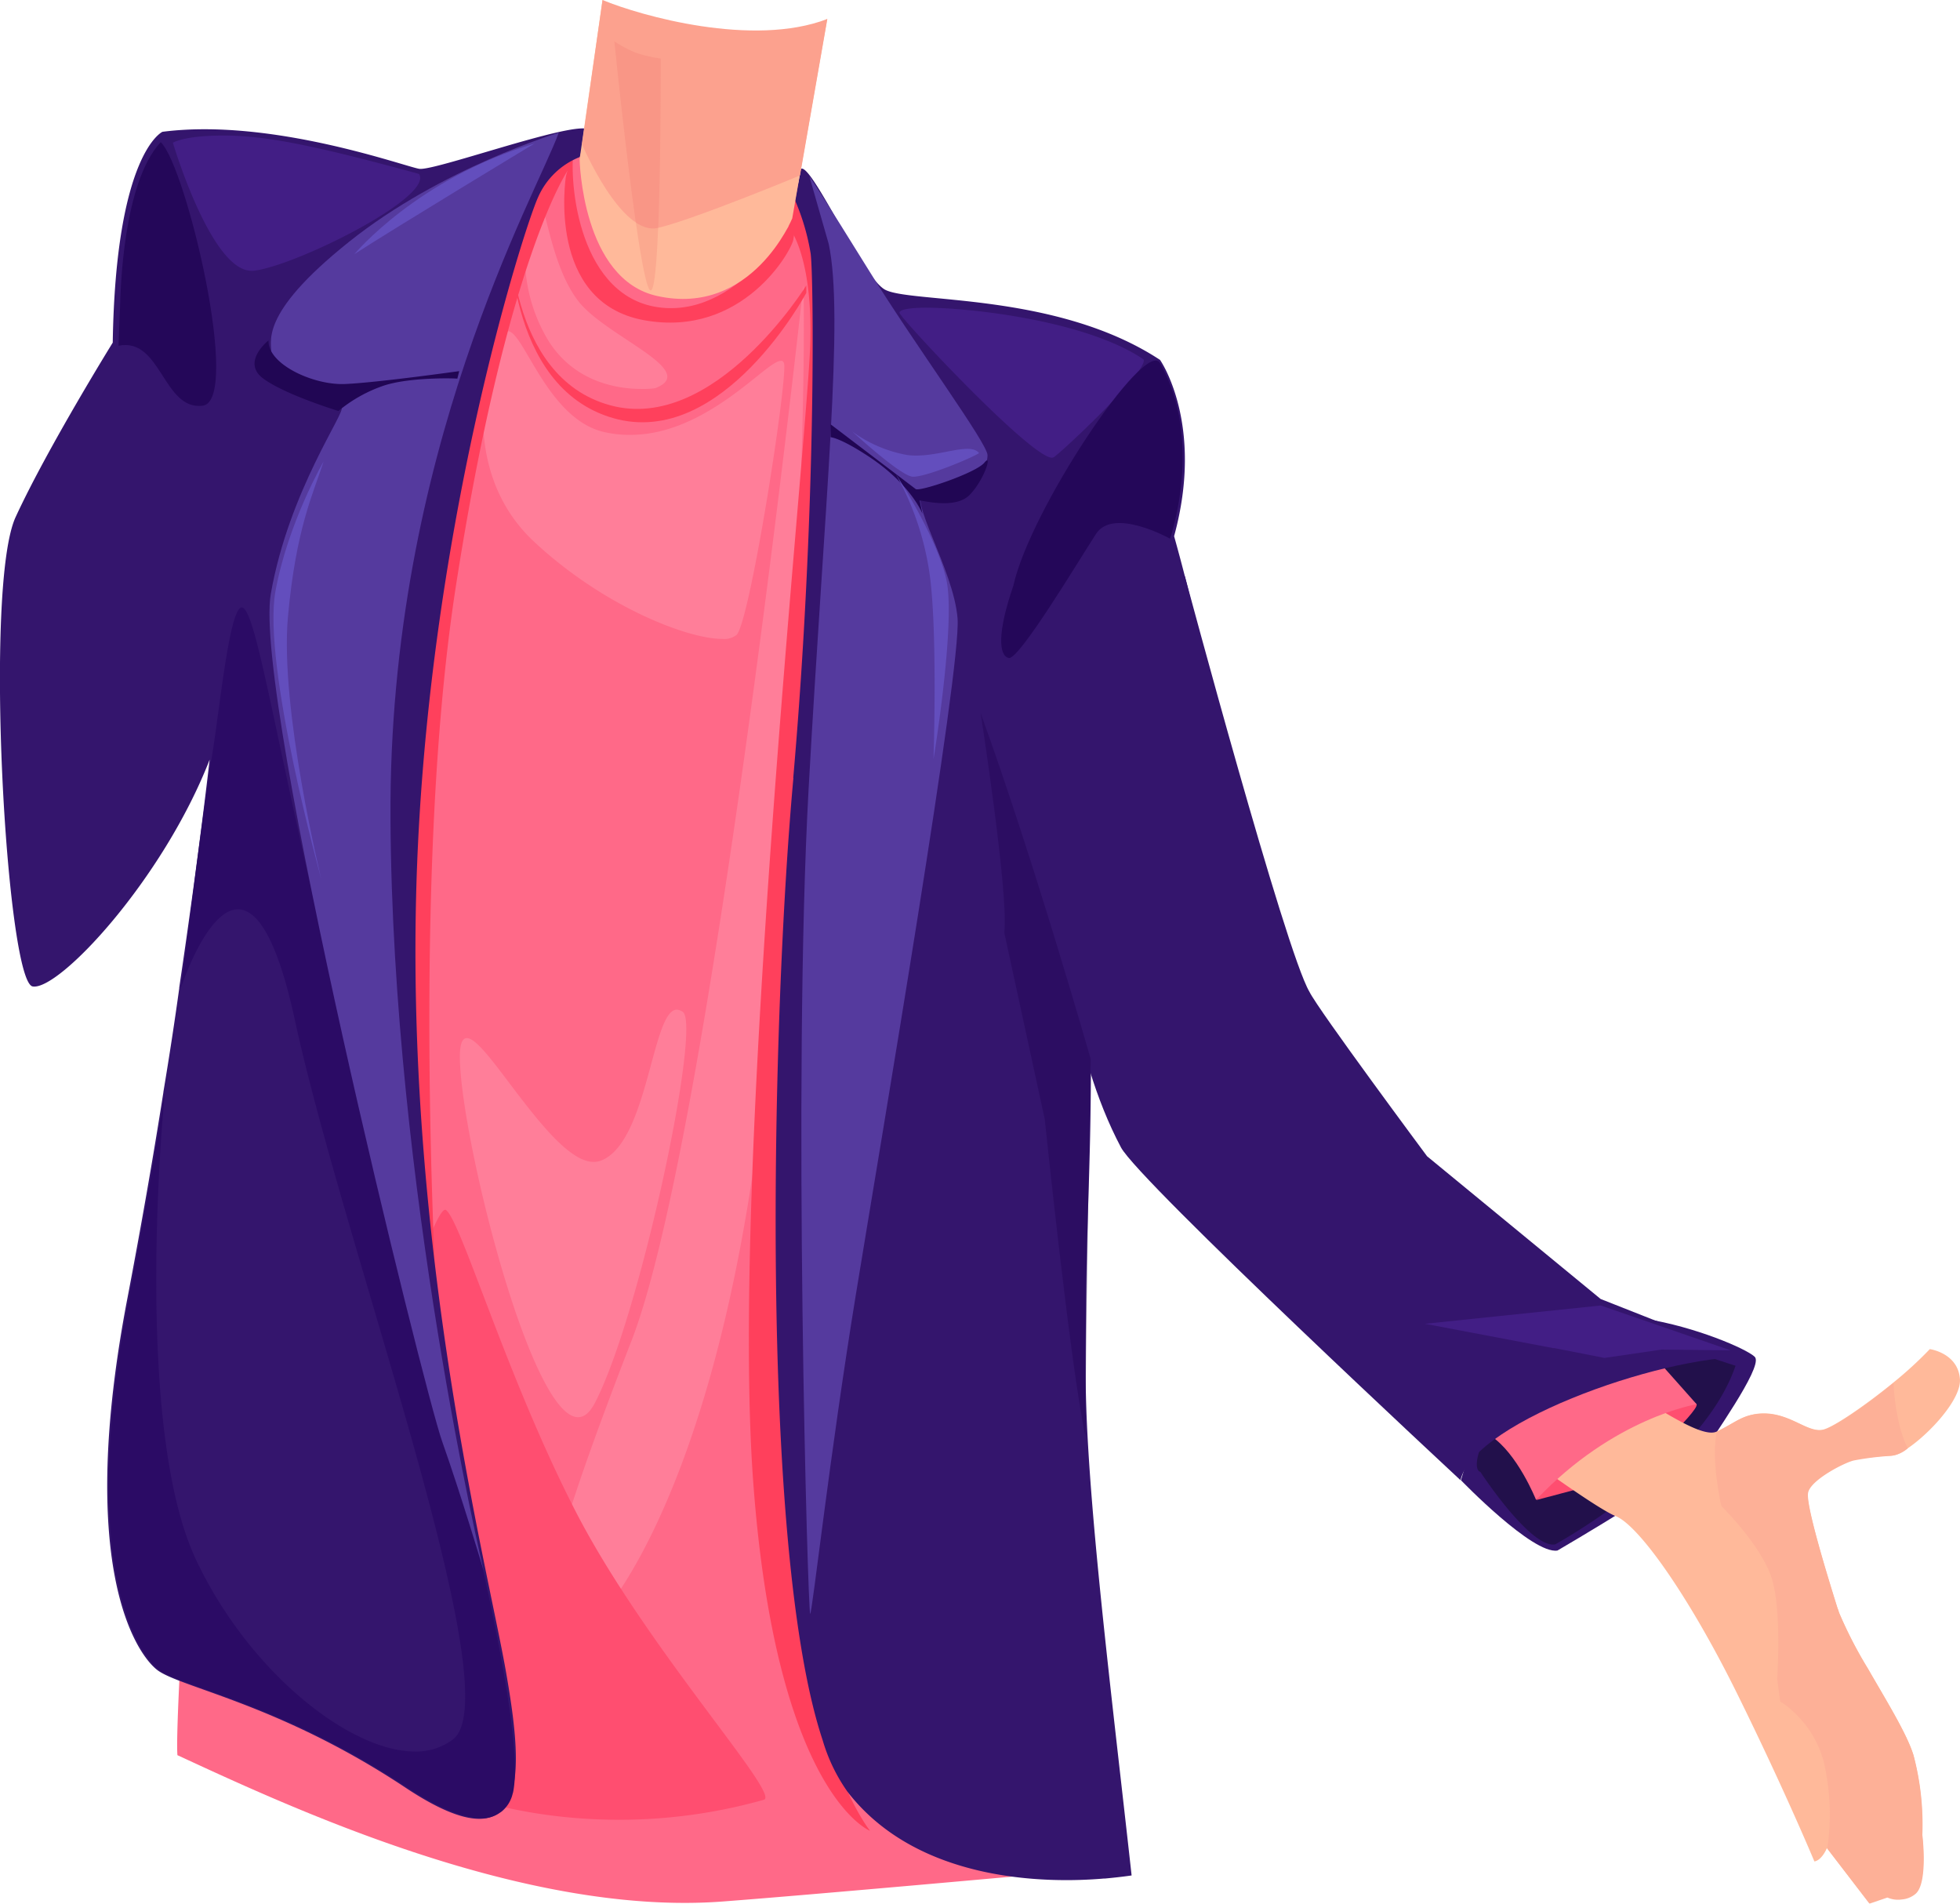
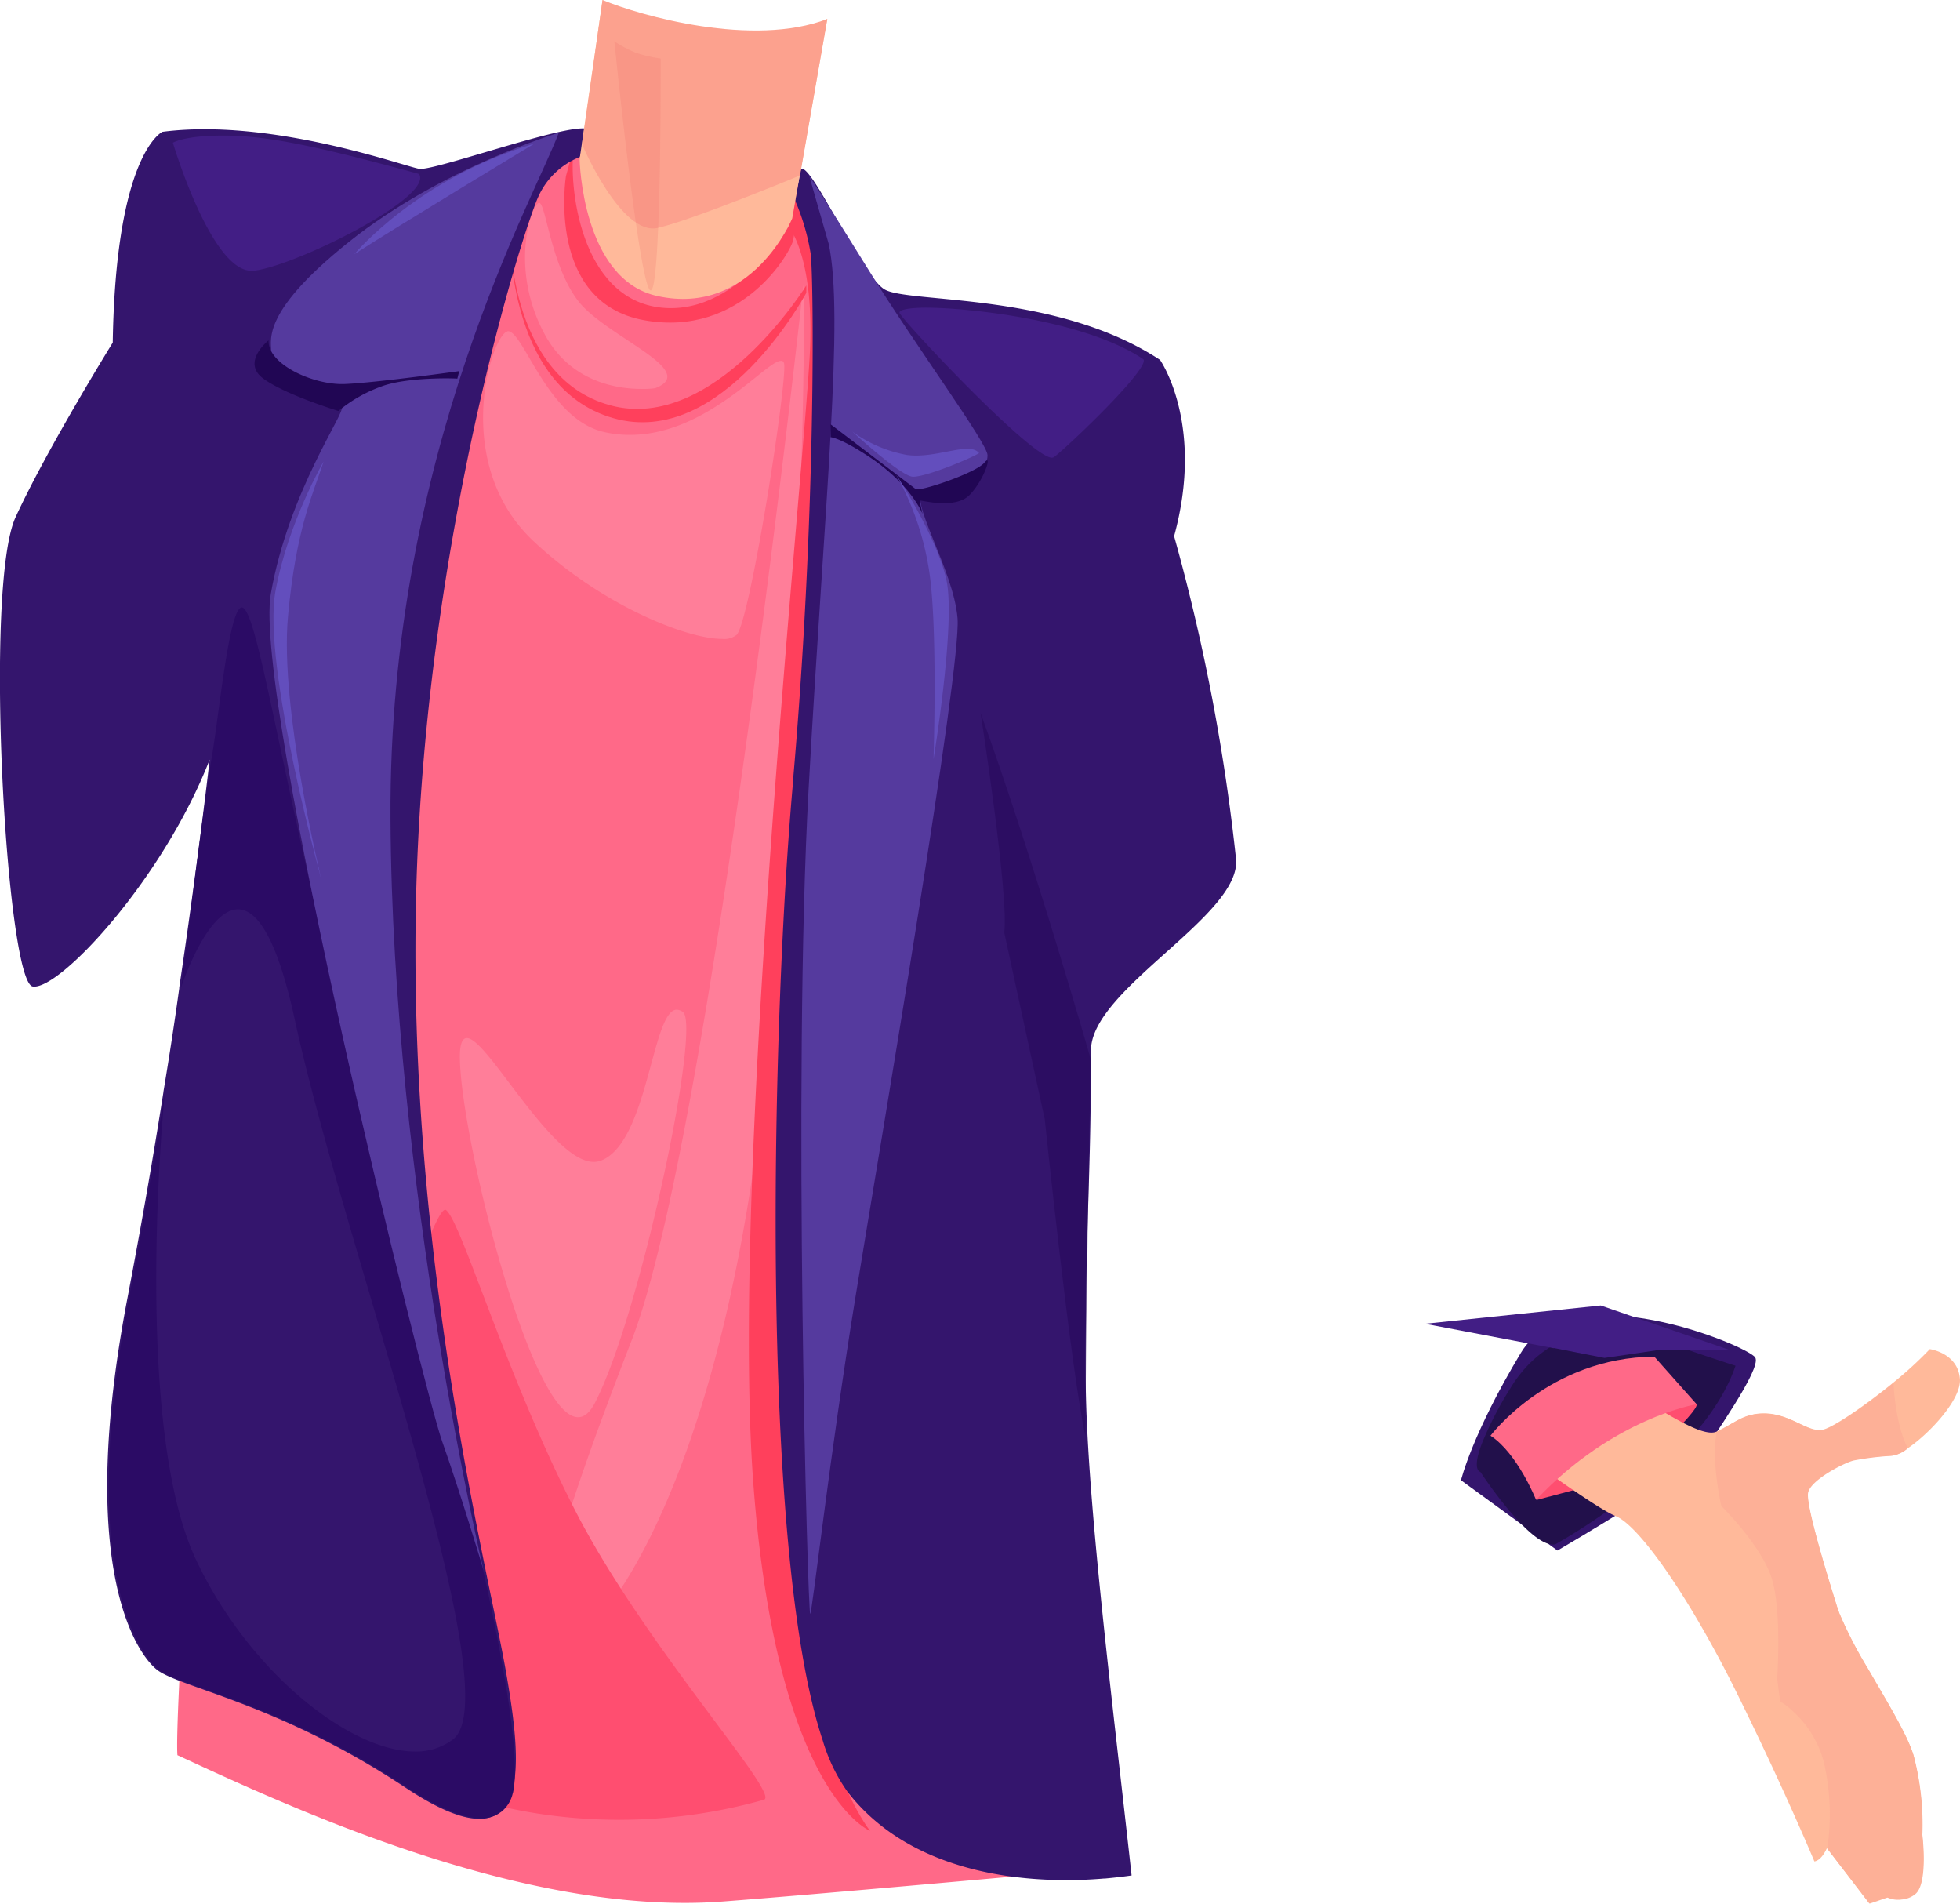
<svg xmlns="http://www.w3.org/2000/svg" id="Layer_1" data-name="Layer 1" viewBox="0 0 370.83 360.1">
  <defs>
    <style>.cls-1{fill:#ff6988;}.cls-1,.cls-10,.cls-11,.cls-12,.cls-13,.cls-14,.cls-15,.cls-18,.cls-2,.cls-3,.cls-4,.cls-5,.cls-6,.cls-7,.cls-8,.cls-9{fill-rule:evenodd;}.cls-2{fill:#ff7e99;}.cls-3{fill:#ff405c;}.cls-4{fill:#ff4e70;}.cls-5{fill:#34156d;}.cls-6{fill:#421e85;}.cls-7{fill:#2b0b65;}.cls-8{fill:#553a9e;}.cls-9{fill:#210654;}.cls-10,.cls-18{fill:#240759;}.cls-11{fill:#634ebd;}.cls-12,.cls-16{fill:#ffb99a;}.cls-13{fill:#fca18e;}.cls-14{fill:#ec6d67;opacity:0.2;}.cls-14,.cls-18{isolation:isolate;}.cls-15{fill:#22104b;}.cls-17{fill:#fdb097;}.cls-18{opacity:0.5;}</style>
  </defs>
  <path class="cls-1" d="M111.81,23.93A264.91,264.91,0,0,1,77,33.05c-20.62,4-19.9,5.1-25.08,48.64S32.56,319.8,33.57,332c21,9.7,65.6,30.61,103.39,27.66,17-1.29,58-5,58-5s-30.39-76.59-25.14-145.2,40.66-133,35-142-15.09-2.09-28.1-6.25-21.19-20.62-25.57-23.93Z" />
  <path class="cls-2" d="M95.93,62.72c-3,.94-10.7,25,5.11,39.74,13.07,12.21,29,18.39,35.56,18.39a3.83,3.83,0,0,0,2.8-.79c2.66-3.16,9.85-49.65,8.91-51.44-.07-.08-.14-.22-.21-.29a.57.57,0,0,0-.36-.07c-1.44,0-4.89,3.52-9.85,7s-11.35,7-18.68,7a21.82,21.82,0,0,1-4.74-.5c-10.85-2.3-15.37-19.12-18.39-19.12ZM146.08,188.1c-7.11,99.36-38.22,128.53-41.45,123s-.15-18.82,14.87-57.55S152,53.89,152,53.89,153.27,88.73,146.08,188.1Zm-32.47,31.47a4.15,4.15,0,0,1-1.29.21c-4,0-9-5.89-13.51-11.71s-8.48-11.71-10.49-11.71c-.94,0-1.44,1.37-1.29,4.6.57,15.73,13.43,67.11,22.34,67.11,1.15,0,2.16-.79,3.16-2.66,8.55-16.38,20.19-71.35,16.67-74a2.31,2.31,0,0,0-1.15-.43C123.31,191,122.66,216.26,113.61,219.57ZM102.9,62.94c4.89,9.41,14,10.63,18.47,10.63a16.13,16.13,0,0,0,2.59-.14c8.62-3.31-9.42-9.77-14.59-16.53S103.26,38.37,102,38.37,96.22,50.29,102.9,62.94Z" />
  <path class="cls-3" d="M148.38,41.82s5.61,4.74,4.89,23.92-15.09,155-10.78,214.32,22.13,66.25,22.13,66.25S151.83,330.57,152.26,293,157,110.86,157.44,83.42a170.81,170.81,0,0,0-6.33-48.93Z" />
  <path class="cls-4" d="M60.8,310.46c-2.37,19.75,25.29,33.76,56.4,33.76a100.8,100.8,0,0,0,27.37-3.8c3-1.23-22.7-29.17-35.85-54.9S87,230.2,84.29,228.84h-.07C81.13,228.84,63.82,285.38,60.8,310.46Z" />
-   <path class="cls-3" d="M109,26.73a10.15,10.15,0,0,0-11,5.39C94,39.23,80,85.71,75.74,142.4s8.05,124.51,8.05,124.51-7.18-94.33,2.52-156.41S107.5,32.12,107.5,32.12Z" />
  <path class="cls-3" d="M152.55,55.4S136.74,85,116.05,79.1,96.44,42.82,96.44,42.82s-.72,28.45,19,33.84S152.55,54,152.55,54Z" />
  <path class="cls-3" d="M150.11,45.26c-.29,2.16-9.63,18.69-28.24,15.31s-14.8-27.23-14.8-27.23l1.51-5.53c-1.08,7,1.08,28.81,16.6,30.39S150.9,40,150.9,40,150.47,43,150.11,45.26Z" />
  <path class="cls-5" d="M3,97.71c6-13,18.33-32.9,18.33-32.9.57-35.93,9.41-39.88,9.41-39.88,20.62-2.66,45.77,6.54,48.57,7s28-8.69,31.83-7.54l-1.44,5.31a14.39,14.39,0,0,0-7.9,7.62c-2.73,6-21.42,64.3-23.07,132.13S92.05,295.58,95.65,315.77c1.65,9.34,2.8,18.11,1.15,23.35l-.08.22a7.61,7.61,0,0,1-2.15,3.45l-.65.43c-3.09,1.87-8.55.72-17.46-5.25-23.78-15.73-42.6-18.82-46.77-22.13s-15.23-20.18-5.53-70.55c2.51-13.15,4.81-26.3,6.75-38.66v-.07c1.15-6.89,2.16-13.5,3-19.61v-.14c3.74-25.15,5.75-43.11,5.75-43.11-8.84,22.7-28.53,43.75-33.48,42.89S-3.14,110.65,3,97.71Zm147.08,49.44c4.38-50.23,3.88-94.48,3.3-99.15a42.7,42.7,0,0,0-2.94-10.06l1.07-6c2-1.22,11.36,20.05,15.81,22.78s32.4.36,52.16,13.36c0,0,8.48,12.07,2.66,33.34a374.28,374.28,0,0,1,11.71,61c1.15,10.7-27.44,24.64-27.44,36.28,0,25.72-1,29.82-1,61.22,0,22.05,5,61.35,8.69,94.83,0,0-1.86.29-5,.58h-.21c-10.71.93-35.28.79-48.57-16.45a32.84,32.84,0,0,1-4.67-9.7C143.57,292.92,146,192.19,150.11,147.15Z" />
  <path class="cls-6" d="M32.71,27s7.18,24.22,14.87,24.22h.36c7.69-.79,34.27-13.94,31.33-18.32-21.2-5.82-29.68-7.26-37.08-7.26S32.71,27,32.71,27ZM170.23,59.27c1.07,1.94,24.85,27.31,28.81,27.31a1,1,0,0,0,.43-.15c2.94-2.3,18-16.67,16.88-18.46C205.29,60.5,183,58.2,175.25,58.2,171.88,58.2,169.87,58.63,170.23,59.27Z" />
  <path class="cls-7" d="M40,143.62c-1.44,8.27-5.46,41.1-5.75,43.11v.08c.29-.87,5-14.81,10.78-14.81,3.44,0,7.32,5,10.77,21,9.41,43.33,40.74,127,30,135.94a11.57,11.57,0,0,1-7.25,2.37c-12.5,0-31.54-15.23-41.46-36.28-12-25.44-6.11-86.51-5.89-88.45-2,12.36-4.24,25.51-6.75,38.66-9.7,50.36,1.36,67.25,5.53,70.55s23,6.4,46.77,22.13c6.4,4.24,11,6,14.23,6a5.75,5.75,0,0,0,3.23-.79l.65-.43A6.15,6.15,0,0,0,97,339.27l.07-.22c4-18.68-27.51-125.16-36.42-163.24s-12.29-60.57-14.88-60.92C43.34,114.89,41.47,135.22,40,143.62Z" />
  <path class="cls-8" d="M156.79,46.13C159.73,60,156.07,94,153,149s-.14,156.78.29,156.27,3.66-29.89,8.62-60.28,20-118.55,19.26-128-9.7-22.92-6.33-24.43,12-1.51,12-6.46c0-2.23-13.58-20.62-22.34-34.78s-11.36-18-11.36-18S153.84,35.93,156.79,46.13ZM73.88,154.91C74.24,224.24,91.48,297,91.48,297s-4.31-14.44-7.83-24.36S47.8,131.84,51.24,112.3s14.3-34.49,13.37-35.21S51.1,69.19,51.32,67s-2.81-7.26,14.73-21.27,39.66-20.62,39.66-20.62C101.54,36.71,73.45,85.57,73.88,154.91Z" />
  <path class="cls-9" d="M49.66,71.49c4,3.09,14.37,6.25,14.37,6.25A27.2,27.2,0,0,1,72.44,73c5-1.73,14.08-1.44,14.08-1.37s.36-1.43.36-1.43-15.81,2.22-21.7,2.44S50.6,68.9,50.81,64.38C50.81,64.38,45.71,68.4,49.66,71.49Zm107.49,8.77V82.7s1.72.07,6.9,3.45c8.33,5.39,10.49,11.06,10.49,11.06s-.51-2.3-.51-2.51,6.61,1.79,9.42-1.08,4.38-8.05,2.8-6.11-12.22,5.53-13,5" />
-   <path class="cls-10" d="M22.72,58c.07-2.73.5-23.42,7.69-31.11,4.81,4.53,15.37,49,7.9,49.86s-7.83-13-15.88-11.35C22.43,65.38,22.58,60.78,22.72,58Zm198.66,43.9s-10.7-6-14-.93-14.58,23.92-16.52,23.49-2.16-4.88.86-13.65c3.16-14.37,24.86-46.77,27.73-42.17C227.85,83.34,221.38,101.88,221.38,101.88Z" />
  <path class="cls-11" d="M179.06,109.71c-1.79-8.19-9.55-20-9.55-20a54.22,54.22,0,0,1,6.39,19c1.51,10.85.72,34.91.72,34.91S180.86,117.9,179.06,109.71Zm-6.39-19.54c-2.3-.14-11.43-8.55-11.43-8.55a25.13,25.13,0,0,0,10.42,4.45c5.53.72,11.79-2.65,13.58-.36C183.66,86.72,175,90.31,172.67,90.17Z" />
  <path class="cls-11" d="M61.23,87.29c-1.94,6-5.24,12.65-6.75,29.39-1.58,17.39,6.32,49.65,6.32,49.65s-11.21-40.45-8.69-54.46C54.48,98.86,61.23,87.29,61.23,87.29Z" />
  <path class="cls-11" d="M67.05,48.07c8-5.18,34.06-20.91,34.06-20.91C79,33.7,67.05,48.07,67.05,48.07Z" />
  <path class="cls-12" d="M131.28,10.42c9.56,1.43,25.22-6.83,25.22-6.83l-6.61,37.72S142.28,59.92,124.39,56c-14.3-3.09-14.73-25.86-14.73-25.86L114,0S121.73,8.84,131.28,10.42Z" />
  <path class="cls-13" d="M114,0l-3.88,27.3s7.4,17.46,14.37,15.81,26.87-9.92,26.87-9.92l5.17-29.6C142.46,9,121.23,3,114,0Z" />
  <path class="cls-14" d="M120.36,10A26.59,26.59,0,0,0,125,11.07s.15,46.62-2.08,43.75-6.68-47-6.68-47A22.84,22.84,0,0,0,120.36,10Z" />
-   <path class="cls-5" d="M276.42,280s2.08-8.76,11.35-24.14,43.11-1.22,44.33.93-8.19,15.16-10.06,18.4-27.37,18.1-27.37,18.1C290,294.07,276.42,280,276.42,280Z" />
+   <path class="cls-5" d="M276.42,280s2.08-8.76,11.35-24.14,43.11-1.22,44.33.93-8.19,15.16-10.06,18.4-27.37,18.1-27.37,18.1Z" />
  <path class="cls-15" d="M280.44,272.88a66.19,66.19,0,0,1,5.32-10.28c9.19-15.3,27.73-11.42,28.95-9.26a5.38,5.38,0,0,0,1.8,1c4.81,1.73,11.85,4,11.85,4C322,277,294.23,292.13,294.23,292.13c-4.67.79-14.15-13.72-14.15-13.72S278.36,278.19,280.44,272.88Z" />
  <path class="cls-4" d="M290.71,283.73s.87-2.45,6-11,23.64-8.33,24.28-7.11-12.64,13.44-12.64,13.44Z" />
  <path class="cls-16" d="M370.82,260.88c.29,4.31-7.4,12-11.35,13.94a3.36,3.36,0,0,1-1.43.5,62.22,62.22,0,0,0-7.33.79c-1.73.36-8.34,3.74-8.7,6.18s3.45,14.95,5.61,21.84c.14.29.21.65.36,1a80.44,80.44,0,0,0,5.39,10.42c3.44,6,7.4,12.35,8.62,16.38a51,51,0,0,1,1.65,15s1.15,9.27-1.37,11.21a4.5,4.5,0,0,1-2.51,1,5.1,5.1,0,0,1-2.73-.36L353.65,360l-8-10.42s-.94,2.3-2.37,2.52c0,0-5.75-13.8-14.66-31.83s-18.47-31.69-22.92-33.48S282.52,271,282.52,271s3.74,2.16,17-.07c0,0,1.37-8.26,6.68-8.41,2.59,0,15.09,10,18.61,8.26,3.74-1.86,5.58-3.44,8.91-3.44,4.93,0,8.26,3.66,11.14,3.09,1.87-.36,8-4.53,13.36-8.91a72.6,72.6,0,0,0,6.9-6.33S370.47,255.92,370.82,260.88Z" />
  <path class="cls-1" d="M321,265.62l-8-9c-19.9.14-31,14.95-31,14.95,5.1,3.3,8.62,12.14,8.62,12.14C305.3,268.14,321,265.62,321,265.62Z" />
  <path class="cls-17" d="M358.25,261.6s.26,7.68,2.71,12.35a5.77,5.77,0,0,1-3.24,1.44,53.71,53.71,0,0,0-6.94.86c-1.73.36-8.34,3.74-8.7,6.18s3.45,14.95,5.61,21.85c.14.28.21.64.36,1a81.07,81.07,0,0,0,5.39,10.42c3.45,6,7.4,12.36,8.62,16.38a51.07,51.07,0,0,1,1.65,15s1.15,9.27-1.36,11.21a4.59,4.59,0,0,1-2.52,1,5,5,0,0,1-2.73-.36l-3.38,1.15-8-10.42a43.72,43.72,0,0,0-.65-16.31,19.61,19.61,0,0,0-5.82-9.62,12.17,12.17,0,0,0-2.44-1.87l-.57-4.31s.86-12.07-.87-18.47-9.7-14.22-9.7-14.22-2-8.7-.86-14c3.74-1.87,4.86-3.45,8.91-3.45,5.29,0,8.26,3.66,11.14,3.09C346.76,270.15,352.93,266,358.25,261.6Z" />
-   <path class="cls-5" d="M203.63,120.92,224.18,109s19,70.92,23.57,78.61C249.4,191,270,218.71,270,218.71l32.84,27,24.57,9.7,4.6,1.36c-14.8-1.22-53,11.72-55.69,23.21,0,0-60.85-56.54-64.23-62.94C193.07,181.2,201.12,116.54,203.63,120.92Z" />
  <path class="cls-6" d="M302.86,246.94l24.57,8.48-13.08-.14-10.78,1.58L294.09,255h-.22l-24.28-4.6Z" />
  <path class="cls-18" d="M185.53,134.86c10,27.52,20.83,65.45,20.83,65.45-1,53.46-1,71.35-1,71.35-2.8-12.65-7.69-59.92-7.69-59.92L190,176.39C190.92,169.49,185.53,134.86,185.53,134.86Z" />
</svg>